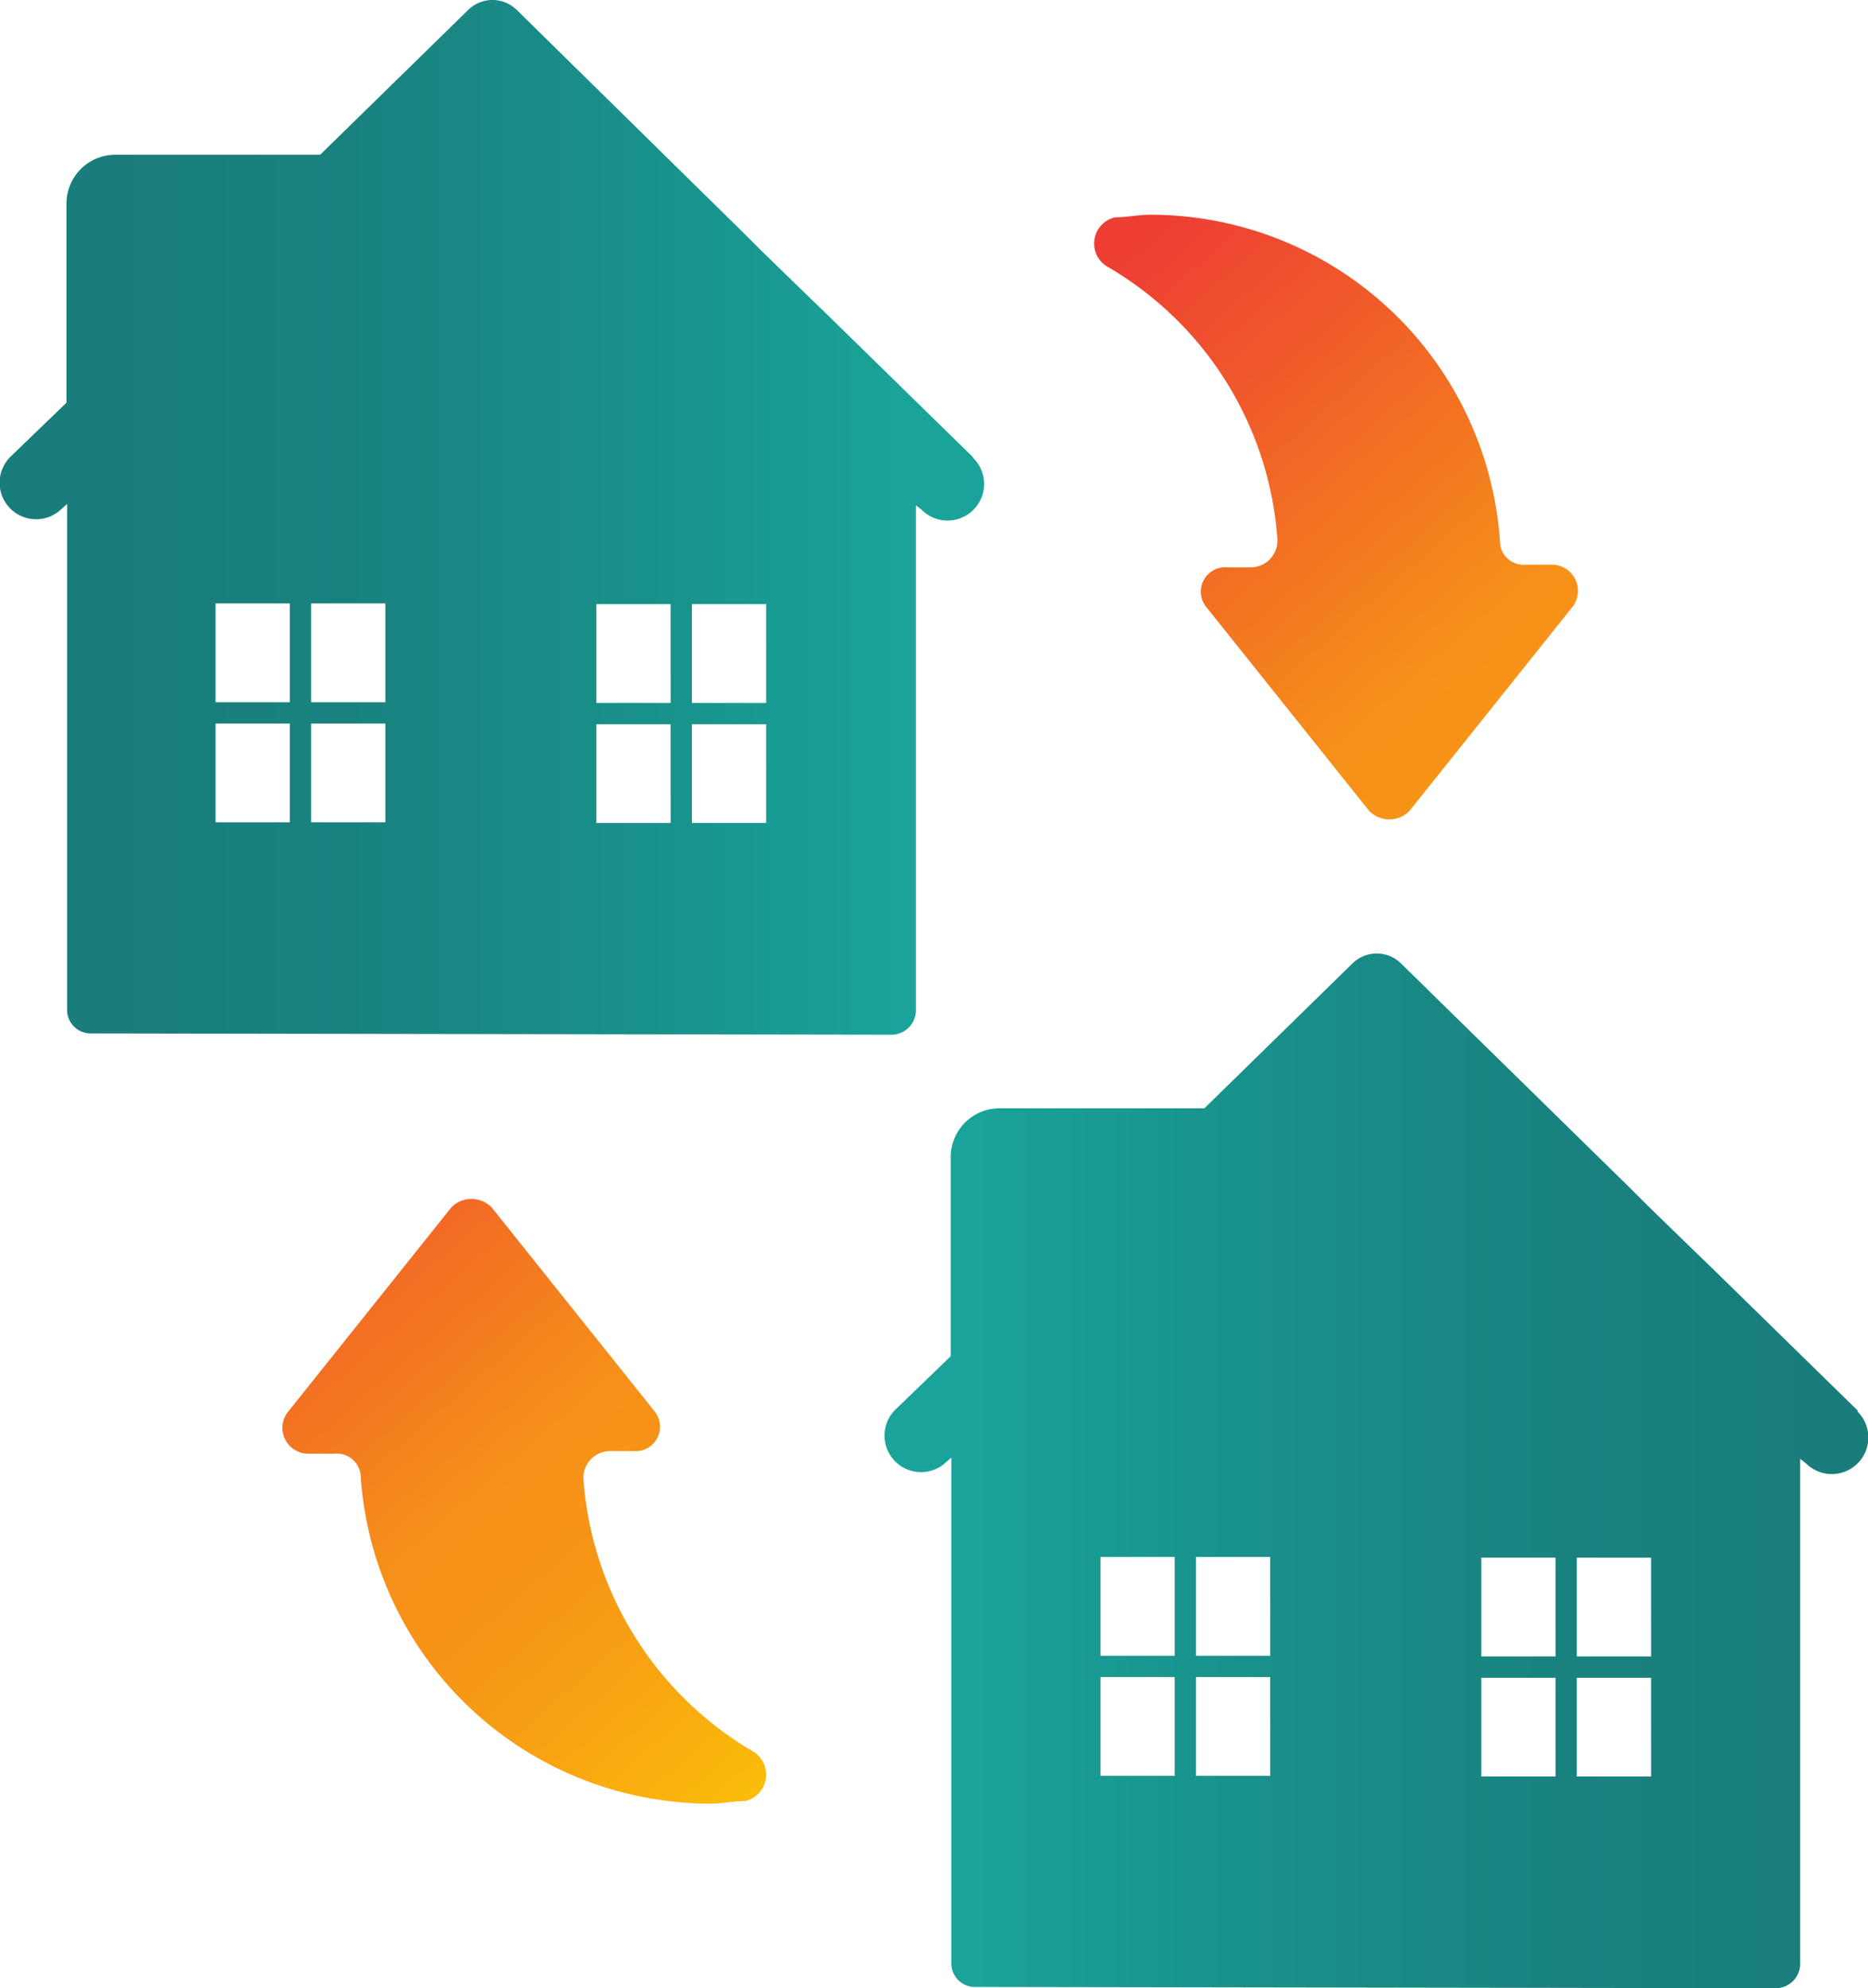
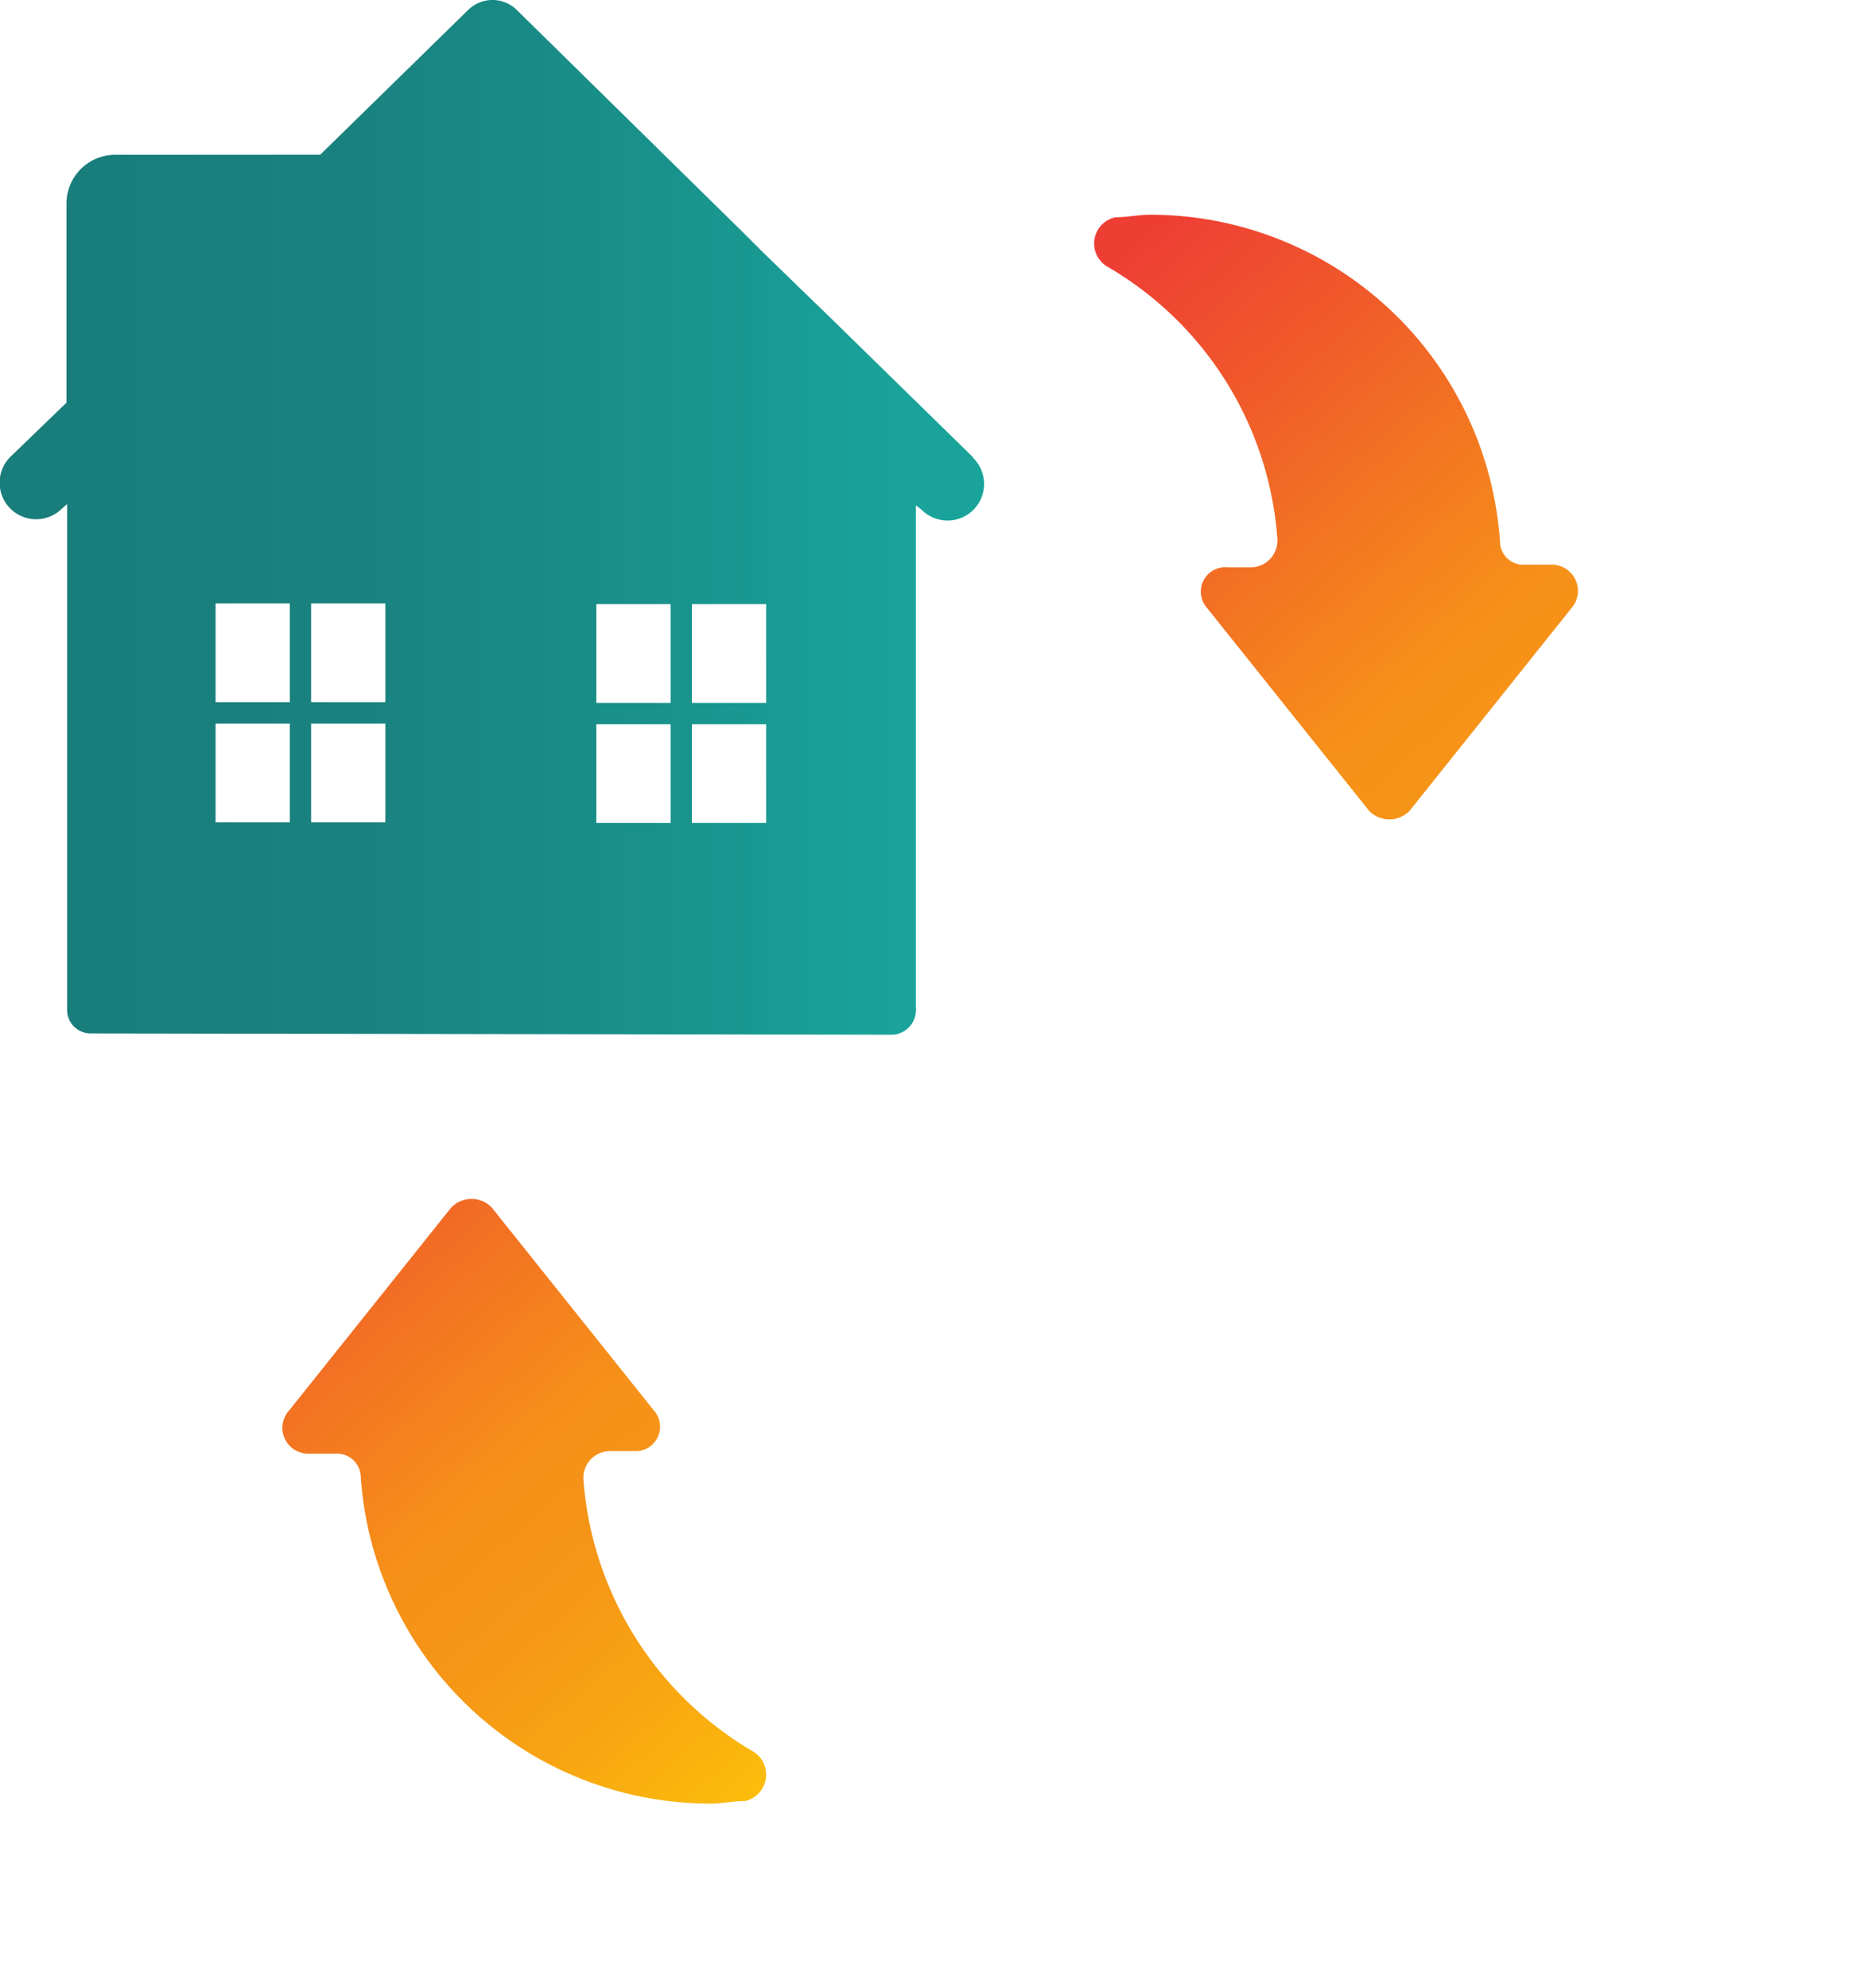
<svg xmlns="http://www.w3.org/2000/svg" xmlns:xlink="http://www.w3.org/1999/xlink" width="93.971" height="99.998" viewBox="0 0 93.971 99.998">
  <defs>
    <linearGradient id="linear-gradient" x1="0.73" y1="0.824" x2="0.27" y2="0.175" gradientUnits="objectBoundingBox">
      <stop offset="0" stop-color="#fdd005" />
      <stop offset="0.08" stop-color="#fbbe0a" />
      <stop offset="0.22" stop-color="#f8a512" />
      <stop offset="0.34" stop-color="#f69517" />
      <stop offset="0.44" stop-color="#f69019" />
      <stop offset="0.72" stop-color="#f05a2a" />
      <stop offset="0.88" stop-color="#ee3e34" />
    </linearGradient>
    <linearGradient id="linear-gradient-2" x1="0.999" y1="0.499" x2="0.066" y2="0.499" gradientUnits="objectBoundingBox">
      <stop offset="0.09" stop-color="#19a39a" />
      <stop offset="0.36" stop-color="#19918b" />
      <stop offset="0.69" stop-color="#19827f" />
      <stop offset="0.96" stop-color="#197d7b" />
    </linearGradient>
    <linearGradient id="linear-gradient-3" x1="0.001" y1="0.5" x2="1.001" y2="0.5" xlink:href="#linear-gradient-2" />
  </defs>
  <g transform="translate(0 -0.003)">
    <g transform="translate(0 0.002)">
      <path d="M21.984,65.509H20.815a1.347,1.347,0,0,0-1.3,1.461,17.343,17.343,0,0,0,8.572,13.67,1.365,1.365,0,0,1-.422,2.468c-.584,0-1.169.13-1.753.13a17.642,17.642,0,0,1-17.6-16.43,1.2,1.2,0,0,0-1.3-1.169h-1.3A1.3,1.3,0,0,1,4.71,63.464l8.15-10.2a1.412,1.412,0,0,1,2.046,0l8.15,10.2a1.23,1.23,0,0,1-1.007,2.046h0Zm29.9-44.451A1.229,1.229,0,0,0,50.882,23.1l8.15,10.2a1.412,1.412,0,0,0,2.046,0l8.15-10.2a1.319,1.319,0,0,0-1.007-2.175h-1.3a1.179,1.179,0,0,1-1.3-1.169,17.642,17.642,0,0,0-17.6-16.43c-.584,0-1.169.13-1.753.13a1.35,1.35,0,0,0-.422,2.468A17.264,17.264,0,0,1,54.421,19.6a1.347,1.347,0,0,1-1.3,1.461H51.954Z" transform="translate(9.836 7.474)" fill="url(#linear-gradient)" />
      <path d="M48.932,22.983l-7.371-7.208-.909-.877h0L38.379,12.69l-.909-.909L26.008.514a1.744,1.744,0,0,0-2.468,0L16.105,7.787H5.78a2.453,2.453,0,0,0-2.435,2.435V20.255L.552,22.95a1.837,1.837,0,1,0,2.565,2.63l.26-.227V50.744a1.18,1.18,0,0,0,1.169,1.234l40.295.065a1.233,1.233,0,0,0,1.234-1.234V25.418l.292.227a1.837,1.837,0,0,0,2.6-2.6ZM14.579,41.361H10.845V36.393h3.734Zm0-6.039H10.845V30.353h3.734Zm4.806,6.039H15.651V36.393h3.734Zm0-6.039H15.651V30.353h3.734Zm14.352,6.072H30V36.425h3.734Zm0-6.039H30V30.386h3.734Zm4.806,6.039H34.808V36.425h3.734Zm0-6.039H34.808V30.386h3.734Z" transform="translate(0 -0.002)" fill="url(#linear-gradient-2)" />
-       <path d="M62.664,37.753l-7.371-7.208-.909-.877h0L52.112,27.46l-.909-.909L39.708,15.284a1.744,1.744,0,0,0-2.468,0l-7.436,7.273H19.48a2.453,2.453,0,0,0-2.435,2.435V35.025L14.252,37.72a1.837,1.837,0,0,0,2.565,2.63l.26-.227V65.514a1.18,1.18,0,0,0,1.169,1.234l40.295.065a1.233,1.233,0,0,0,1.234-1.234V40.188l.292.227a1.837,1.837,0,0,0,2.6-2.6ZM28.312,56.131H24.578V51.163h3.734Zm0-6.039H24.578V45.123h3.734Zm4.806,6.039H29.383V51.163h3.734Zm0-6.039H29.383V45.123h3.734Zm14.352,6.072H43.735V51.2h3.734Zm0-6.039H43.735V45.156h3.734Zm4.806,6.039H48.54V51.2h3.734Zm0-6.039H48.54V45.156h3.734Z" transform="translate(30.783 33.185)" fill="url(#linear-gradient-3)" />
    </g>
  </g>
</svg>